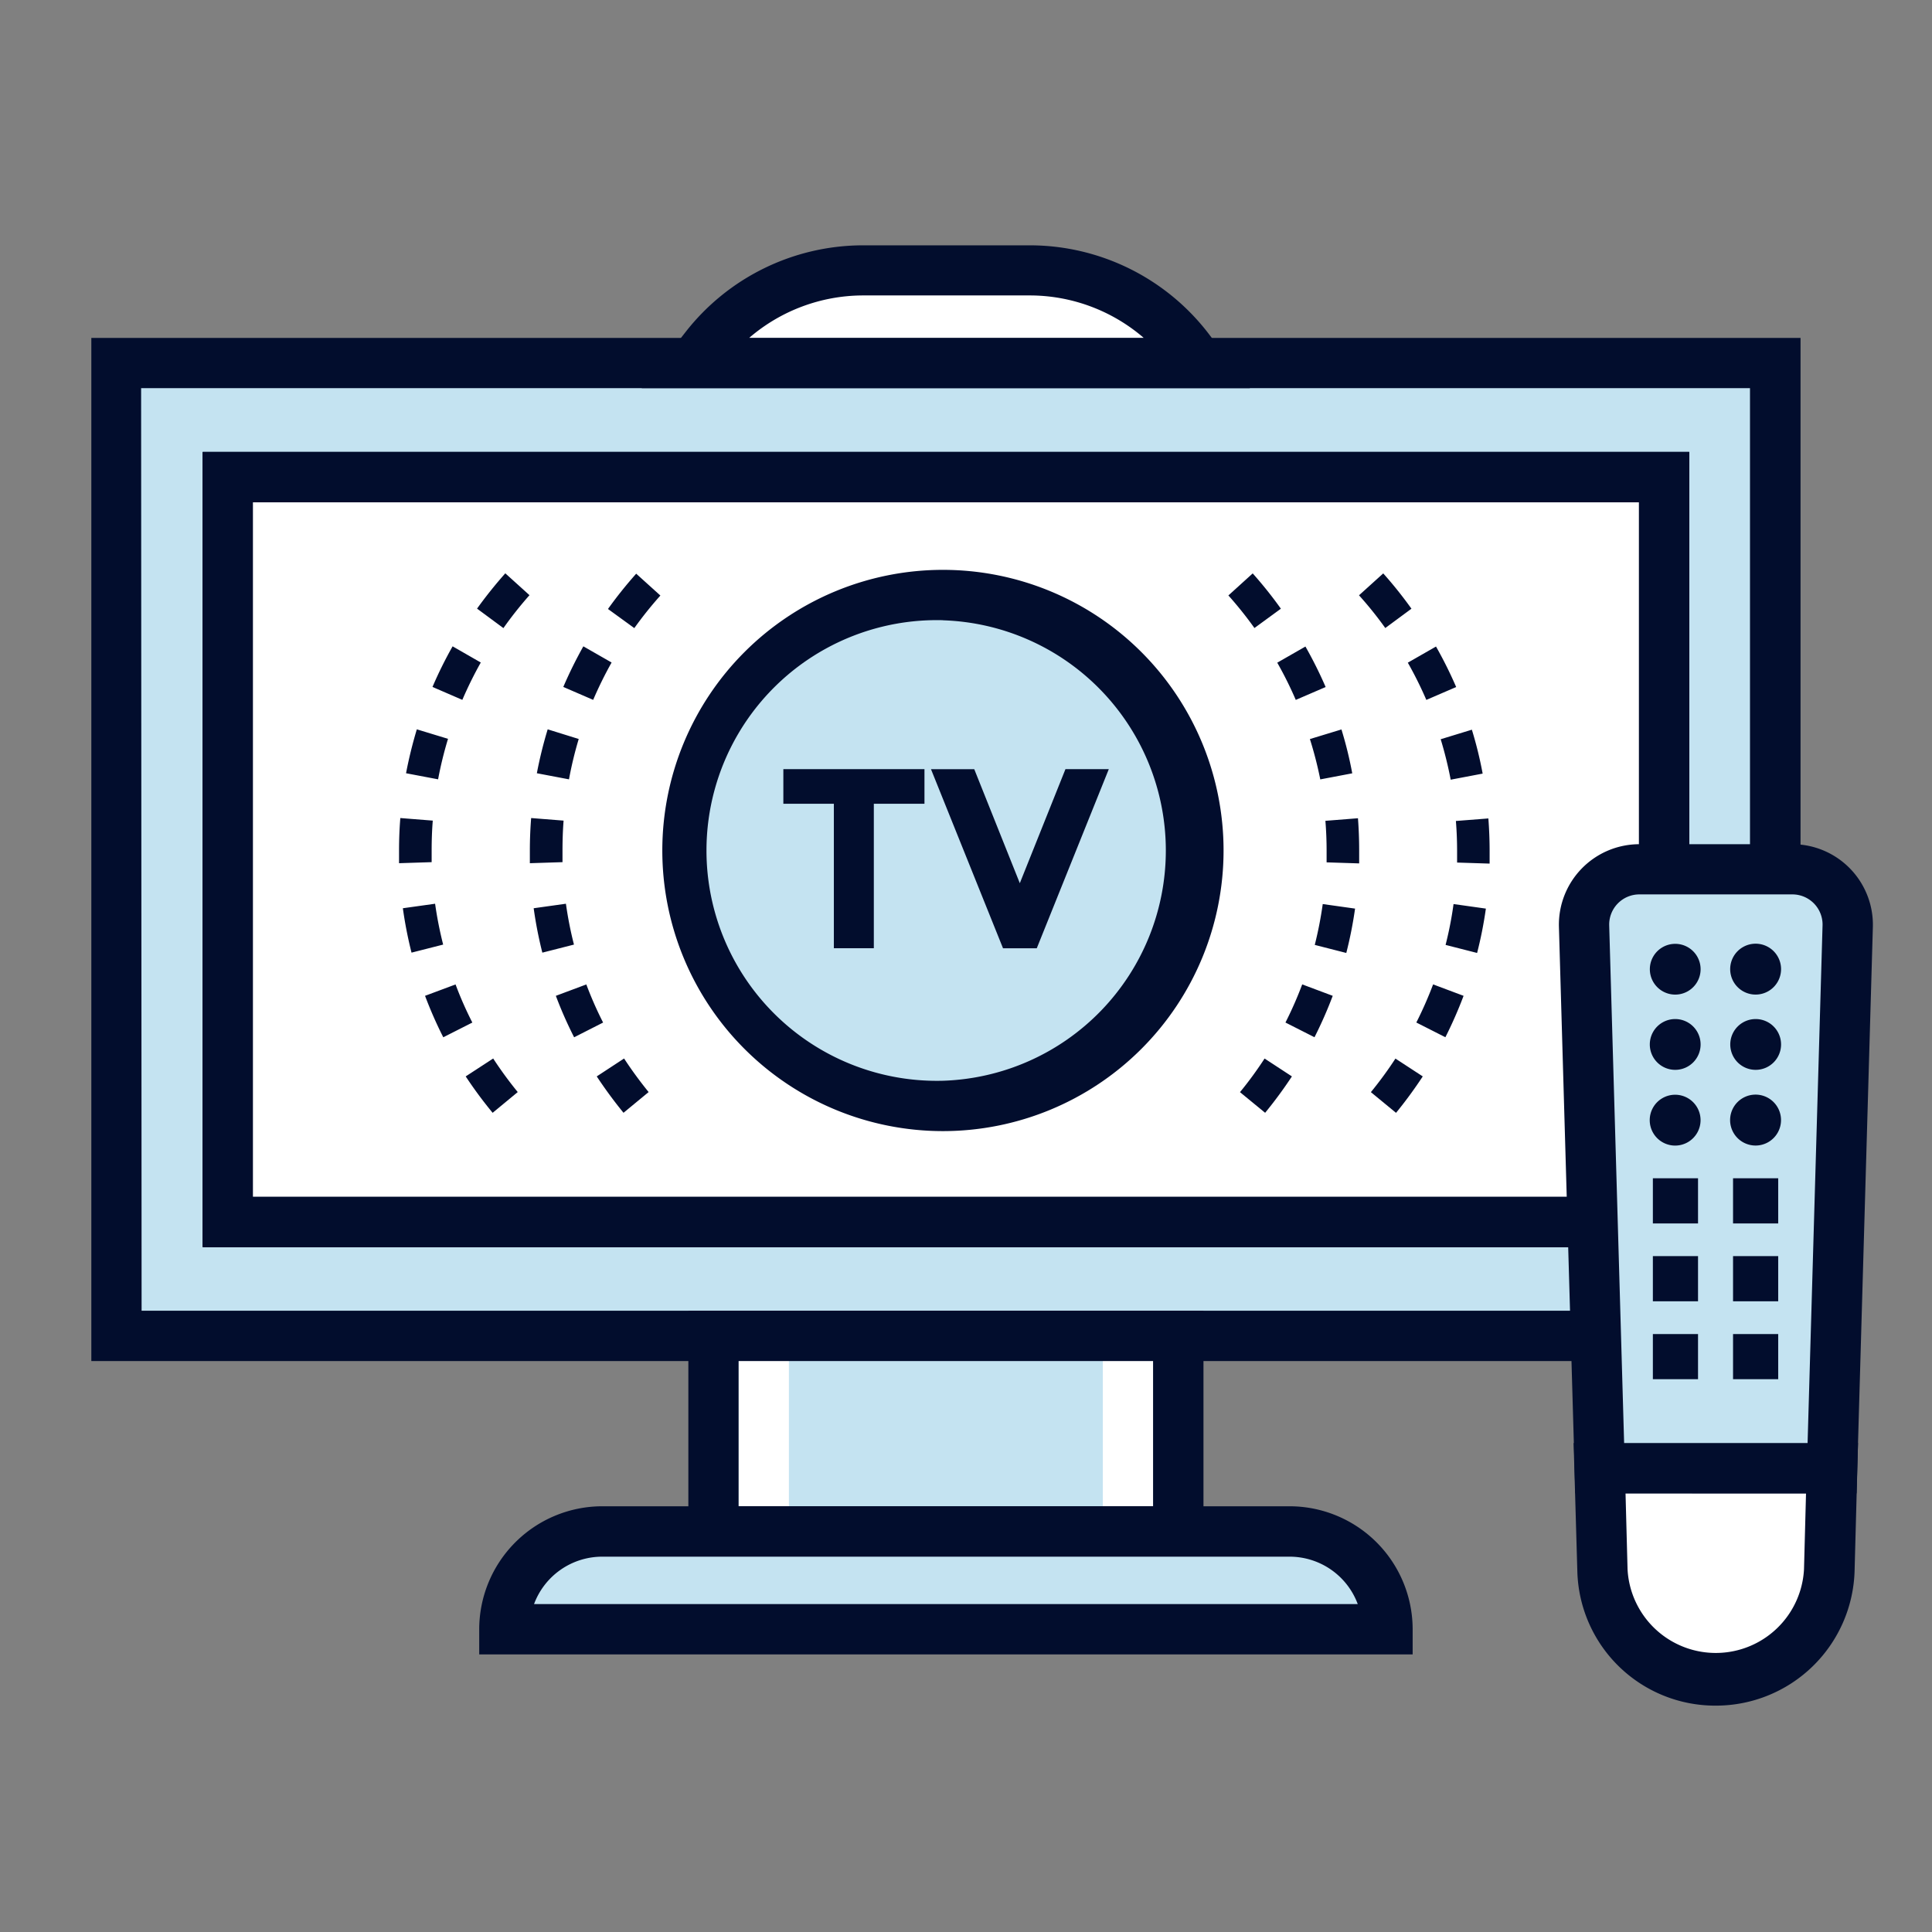
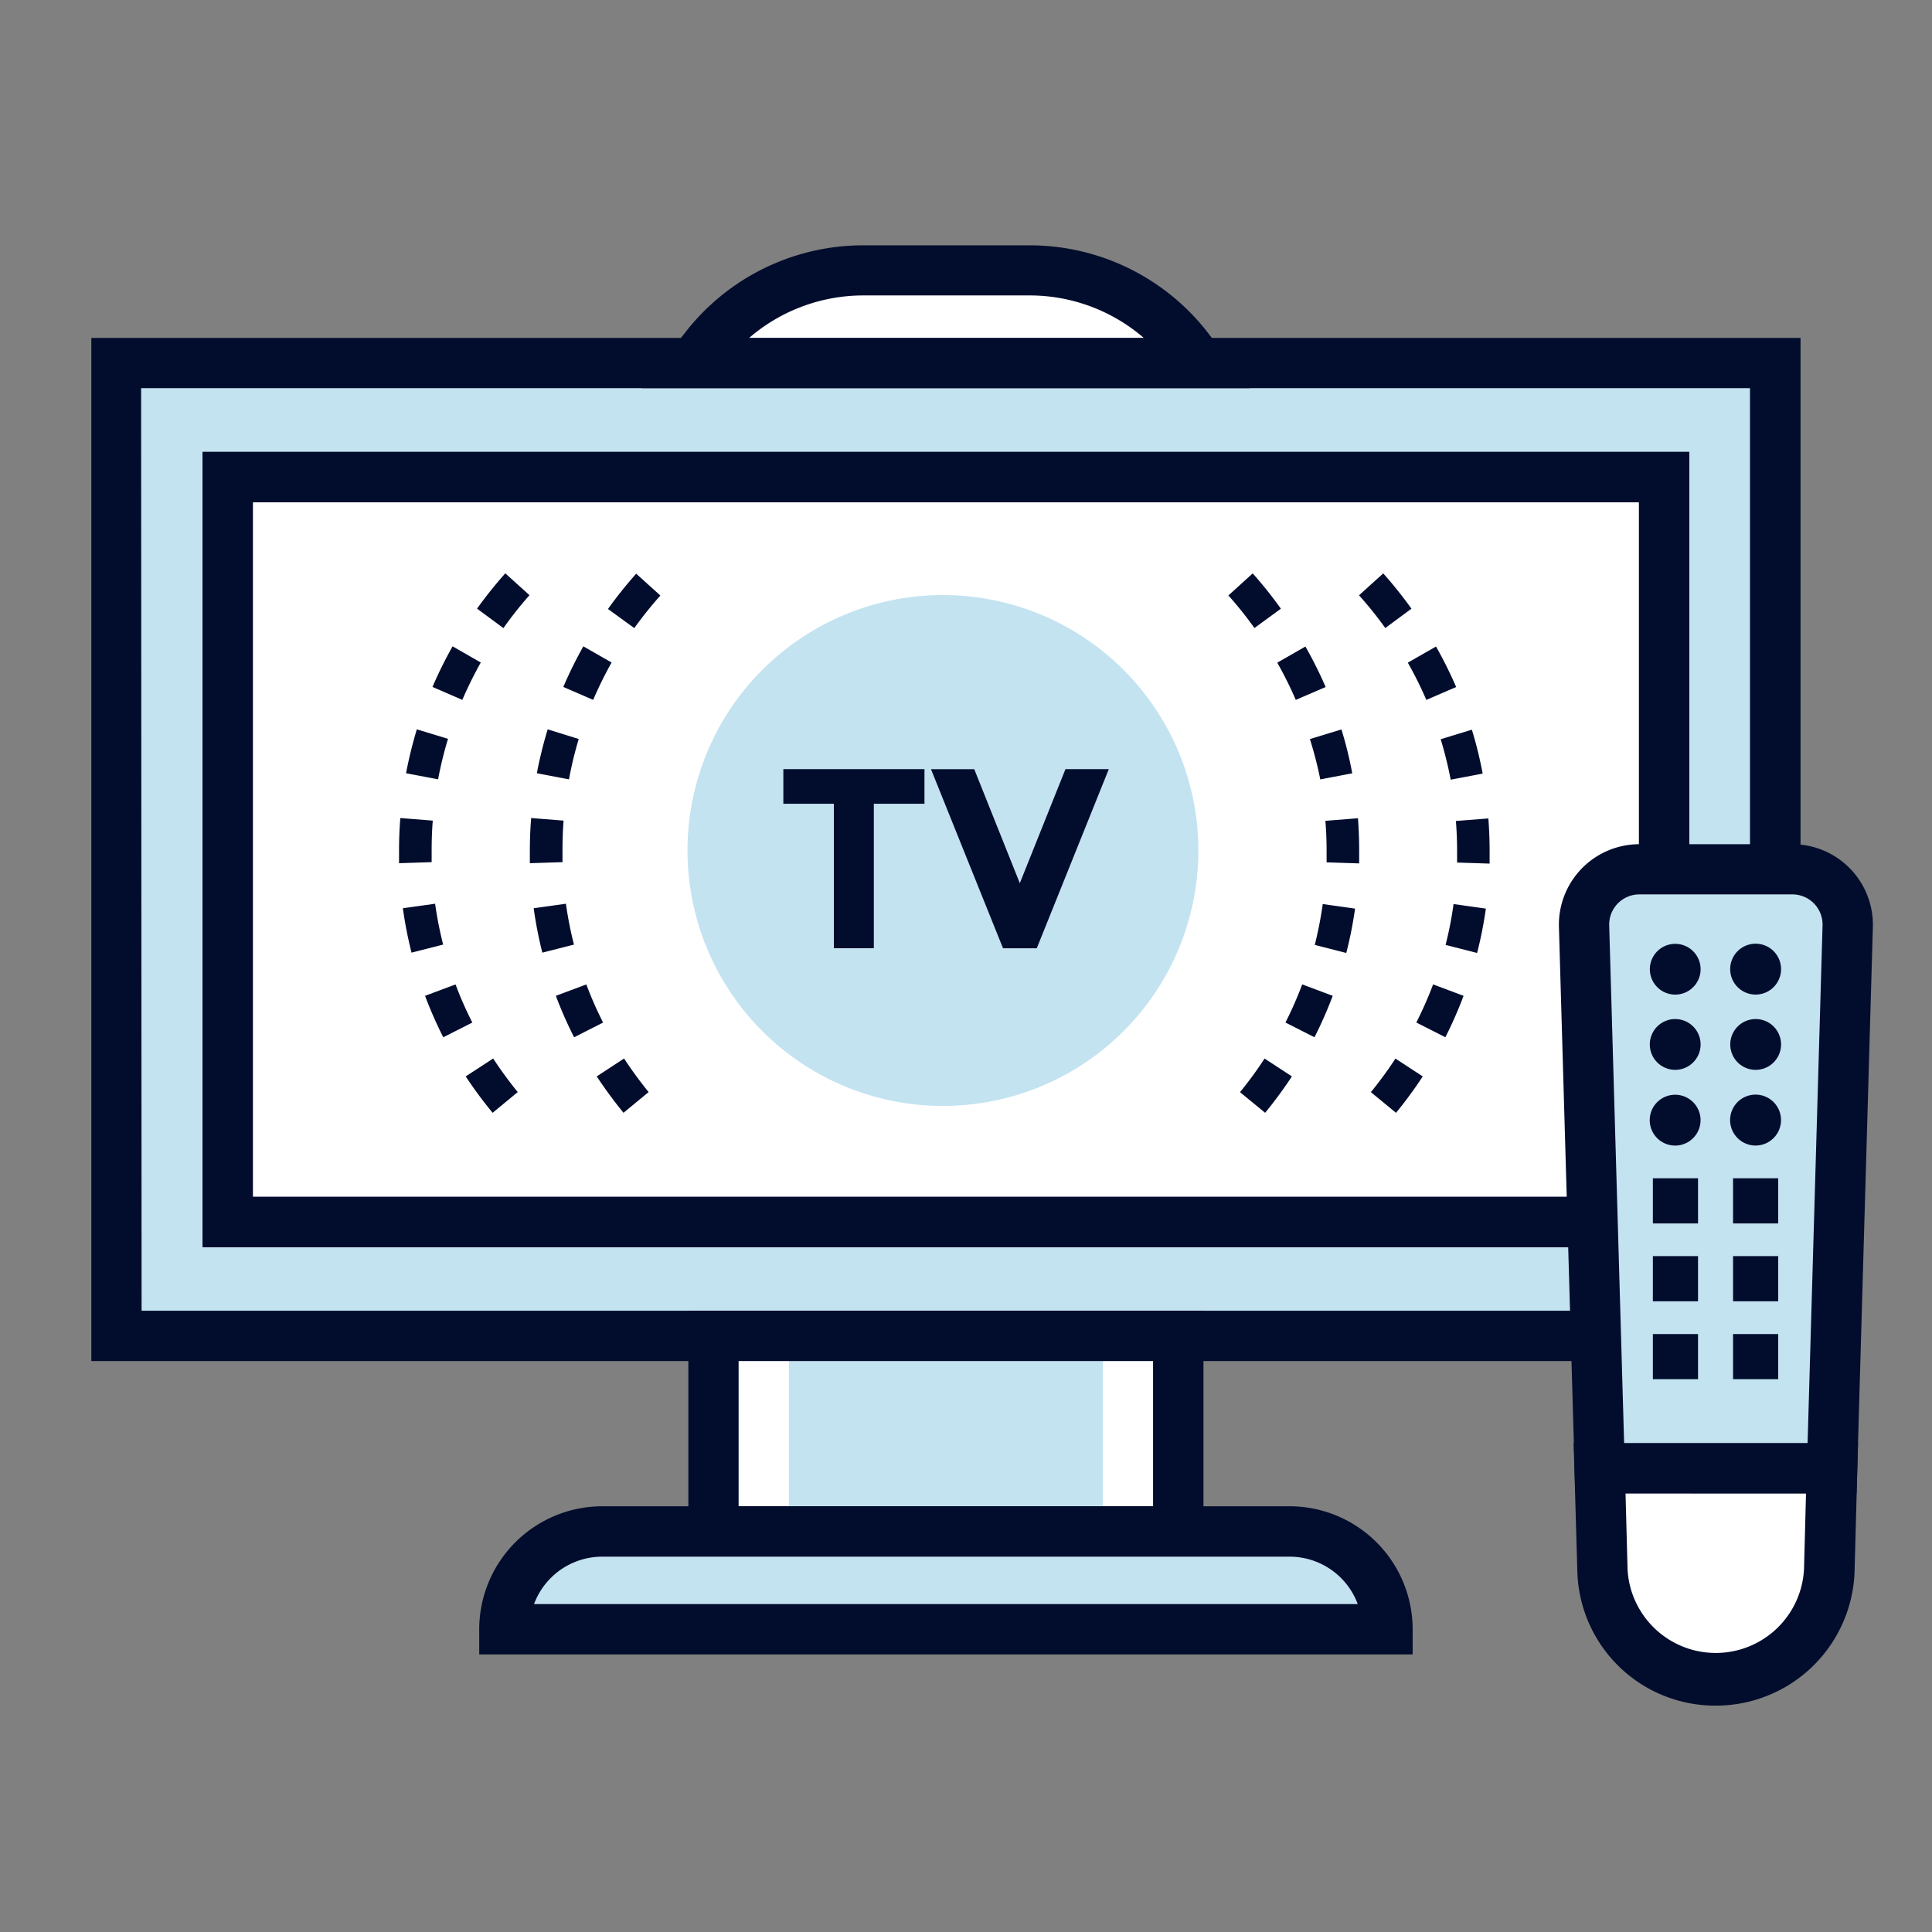
<svg xmlns="http://www.w3.org/2000/svg" fill="none" height="48" viewBox="0 0 48 48" width="48">
  <rect x="0" y="0" width="48" height="48" fill="#808080" stroke="none" />
  <path d="m2.894 9.02v24.171h41.214v-24.17h-41.214zm38.451 21.338h-35.682v-18.505h35.682z" fill="#c4e3f1" />
  <path d="m44.734 33.815h-42.465v-25.42h42.465zm-41.216-1.25h39.96v-22.921h-39.972zm38.451-1.578h-36.929v-19.757h36.93v19.758zm-35.679-1.255h34.429v-17.252h-34.431v17.252z" fill="#020d2d" />
  <path d="m41.967 30.982h-36.932v-19.753h36.932zm-35.683-1.25h34.434v-17.252h-34.434z" fill="#020d2d" />
  <path d="m41.342 11.853h-35.682v18.504h35.68v-18.505z" fill="#fff" />
  <path d="m41.967 30.982h-36.932v-19.753h36.932zm-35.683-1.25h34.434v-17.252h-34.434z" fill="#020d2d" />
  <path d="m45.52 36.48-.07 2.526a2.82 2.82 0 0 1 -5.638 0l-.068-2.526h5.775z" fill="#fff" />
  <path d="m42.633 42.376a3.427 3.427 0 0 1 -3.445-3.356l-.092-3.168h7.066l-.085 3.168a3.447 3.447 0 0 1 -3.445 3.356zm-2.247-5.274.05 1.885a2.195 2.195 0 0 0 4.384 0l.05-1.883z" fill="#020d2d" />
  <path d="m45.909 23.007-.39 13.473h-5.774l-.39-13.471a1.373 1.373 0 0 1 1.377-1.403h3.799a1.375 1.375 0 0 1 1.378 1.403z" fill="#c4e3f1" />
  <path d="m46.126 37.102h-6.988l-.407-14.078a2 2 0 0 1 2-2.05h3.8a2.002 2.002 0 0 1 2 2.05zm-5.775-1.25h4.558l.372-12.864a.75.75 0 0 0 -.752-.767h-3.797a.75.75 0 0 0 -.752.767z" fill="#020d2d" />
  <path d="m42.251 24.08a.63.63 0 1 0 -1.261 0 .63.63 0 0 0 1.261 0zm1.999 0a.632.632 0 1 0 -1.264-.004.632.632 0 0 0 1.264.004zm-1.999 1.867a.631.631 0 1 0 -1.262.004.631.631 0 0 0 1.262-.004zm1.999 0a.63.63 0 1 0 -1.262.004.63.63 0 0 0 1.262-.004zm-2 1.883a.631.631 0 1 0 -1.263 0 .631.631 0 0 0 1.263 0zm1.999 0a.632.632 0 1 0 -1.265-.004.632.632 0 0 0 1.265.004zm-.07 1.444h-1.122v1.122h1.122zm-1.992 0h-1.122v1.122h1.122zm1.992 1.934h-1.122v1.122h1.122zm-1.992 0h-1.122v1.122h1.122zm1.992 1.936h-1.122v1.121h1.122zm-1.992 0h-1.122v1.121h1.122z" fill="#020d2d" />
  <path d="m29.276 33.191h-11.55v4.858h11.55z" fill="#c4e3f1" />
  <path d="m28.65 33.338h-1.25v4.71h1.25zm-9.05-.147h-1.25v4.858h1.25z" fill="#fff" />
  <path d="m29.9 38.673h-12.798v-6.109h12.798v6.11zm-11.55-1.25h10.298v-3.608h-10.298z" fill="#020d2d" />
  <path d="m32.043 38.044h-17.083a2.428 2.428 0 0 0 -2.428 2.428h21.94a2.43 2.43 0 0 0 -2.43-2.428z" fill="#c4e3f1" />
  <path d="m35.097 41.103h-23.191v-.626a3.06 3.06 0 0 1 3.054-3.054h17.083a3.06 3.06 0 0 1 3.054 3.054zm-21.829-1.25h20.465a1.807 1.807 0 0 0 -1.691-1.178h-17.082a1.808 1.808 0 0 0 -1.692 1.178z" fill="#020d2d" />
  <path d="m23.427 27.477a6.346 6.346 0 1 0 0-12.693 6.346 6.346 0 0 0 0 12.693z" fill="#c4e3f1" />
-   <path d="m23.427 28.102a6.972 6.972 0 1 1 0-13.944 6.972 6.972 0 0 1 0 13.944zm0-12.693a5.723 5.723 0 1 0 -.001 11.442 5.723 5.723 0 0 0 .002-11.44v-.002z" fill="#020d2d" />
  <path d="m21.71 19.968v3.591h-.993v-3.59h-1.255v-.86h3.506v.86h-1.259zm3.627 1.975 1.134-2.834h1.077l-1.79 4.451h-.838l-1.79-4.45h1.075zm-9.846 5.704c-.237-.29-.458-.591-.665-.904l.679-.445c.189.289.393.567.61.834zm-1.227-1.876c-.17-.334-.322-.678-.454-1.03l.757-.283c.121.323.26.639.417.947zm-.79-2.104a10.21 10.21 0 0 1 -.215-1.102l.801-.112c.048.341.114.68.2 1.015l-.785.2zm-.31-2.22v-.318c0-.27.011-.538.032-.805l.806.064c-.019.245-.027.492-.027.742v.29l-.81.026zm.97-2.085-.796-.151c.07-.368.16-.732.269-1.091l.771.24c-.099.33-.18.665-.242 1.004zm.603-1.974-.742-.321c.148-.345.315-.682.498-1.009l.702.402a9.697 9.697 0 0 0 -.458.929zm1.022-1.783-.654-.475c.218-.305.452-.597.701-.877l.601.543c-.23.257-.446.527-.647.808zm-3.519 12.043c-.24-.29-.463-.592-.67-.905l.683-.445c.188.289.392.567.61.834l-.623.515zm-1.227-1.877c-.17-.335-.32-.678-.453-1.03l.758-.283c.12.323.26.639.417.947zm-.789-2.104a10.21 10.21 0 0 1 -.215-1.102l.801-.112c.048.341.115.68.2 1.015l-.786.2zm-.31-2.22v-.318c0-.27.01-.538.032-.805l.806.064c-.02.245-.028.492-.028.742v.29l-.81.026zm.97-2.085-.796-.151c.07-.368.16-.732.268-1.091l.775.236a9.329 9.329 0 0 0 -.247 1.008zm.603-1.974-.742-.321a10.1 10.1 0 0 1 .5-1.009l.7.402c-.169.3-.322.611-.459.929v-.001zm1.02-1.783-.655-.484c.219-.305.453-.597.702-.877l.601.543c-.23.26-.447.533-.647.817zm18.3 11.529c.22-.267.423-.546.611-.835l.679.444c-.206.313-.428.614-.665.904zm1.13-1.73c.156-.308.295-.624.416-.947l.758.284c-.132.35-.283.694-.453 1.029l-.722-.366zm.728-1.928c.084-.334.15-.673.198-1.015l.803.113c-.052.37-.125.739-.218 1.102zm.294-2.05v-.292c0-.25-.01-.497-.03-.741l.809-.064c.02.267.03.526.03.805v.317l-.809-.026zm-.406-3.067.775-.236c.11.358.2.722.268 1.09l-.794.151a9.74 9.74 0 0 0 -.258-1.003zm-.82-1.895.7-.401c.185.326.353.662.502 1.006l-.742.32a9.282 9.282 0 0 0 -.46-.925zm-1.21-1.674.6-.544c.249.28.483.572.7.877l-.657.48a9.584 9.584 0 0 0 -.65-.813zm3.536 12.344c.218-.267.422-.545.61-.834l.679.443c-.206.313-.427.615-.664.905zm1.129-1.73c.156-.308.295-.624.417-.947l.757.284c-.132.35-.283.694-.452 1.029zm.727-1.928c.085-.334.151-.673.198-1.015l.803.113c-.052.37-.125.739-.218 1.102zm.286-2.046v-.29c0-.252-.01-.499-.03-.743l.807-.063c.02.267.031.535.031.805v.317zm-.408-3.064.775-.237c.11.358.2.723.268 1.091l-.794.151a9.782 9.782 0 0 0 -.25-1.01v.005zm-.817-1.902.701-.401c.185.326.352.662.501 1.006l-.741.32a9.676 9.676 0 0 0 -.46-.925zm-1.212-1.674.602-.544c.25.28.483.572.701.877l-.65.48a9.238 9.238 0 0 0 -.653-.813z" fill="#020d2d" />
  <path d="m17.225 9.018.305-.392a4.95 4.95 0 0 1 3.895-1.903h4.18a4.944 4.944 0 0 1 3.941 1.964l.256.33z" fill="#fff" />
  <path d="m31.054 9.644h-15.112l1.097-1.403a5.6 5.6 0 0 1 4.383-2.146h4.18a5.599 5.599 0 0 1 4.439 2.213zm-12.439-1.251h9.799a4.338 4.338 0 0 0 -2.805-1.053h-4.184a4.346 4.346 0 0 0 -2.81 1.053z" fill="#020d2d" />
</svg>